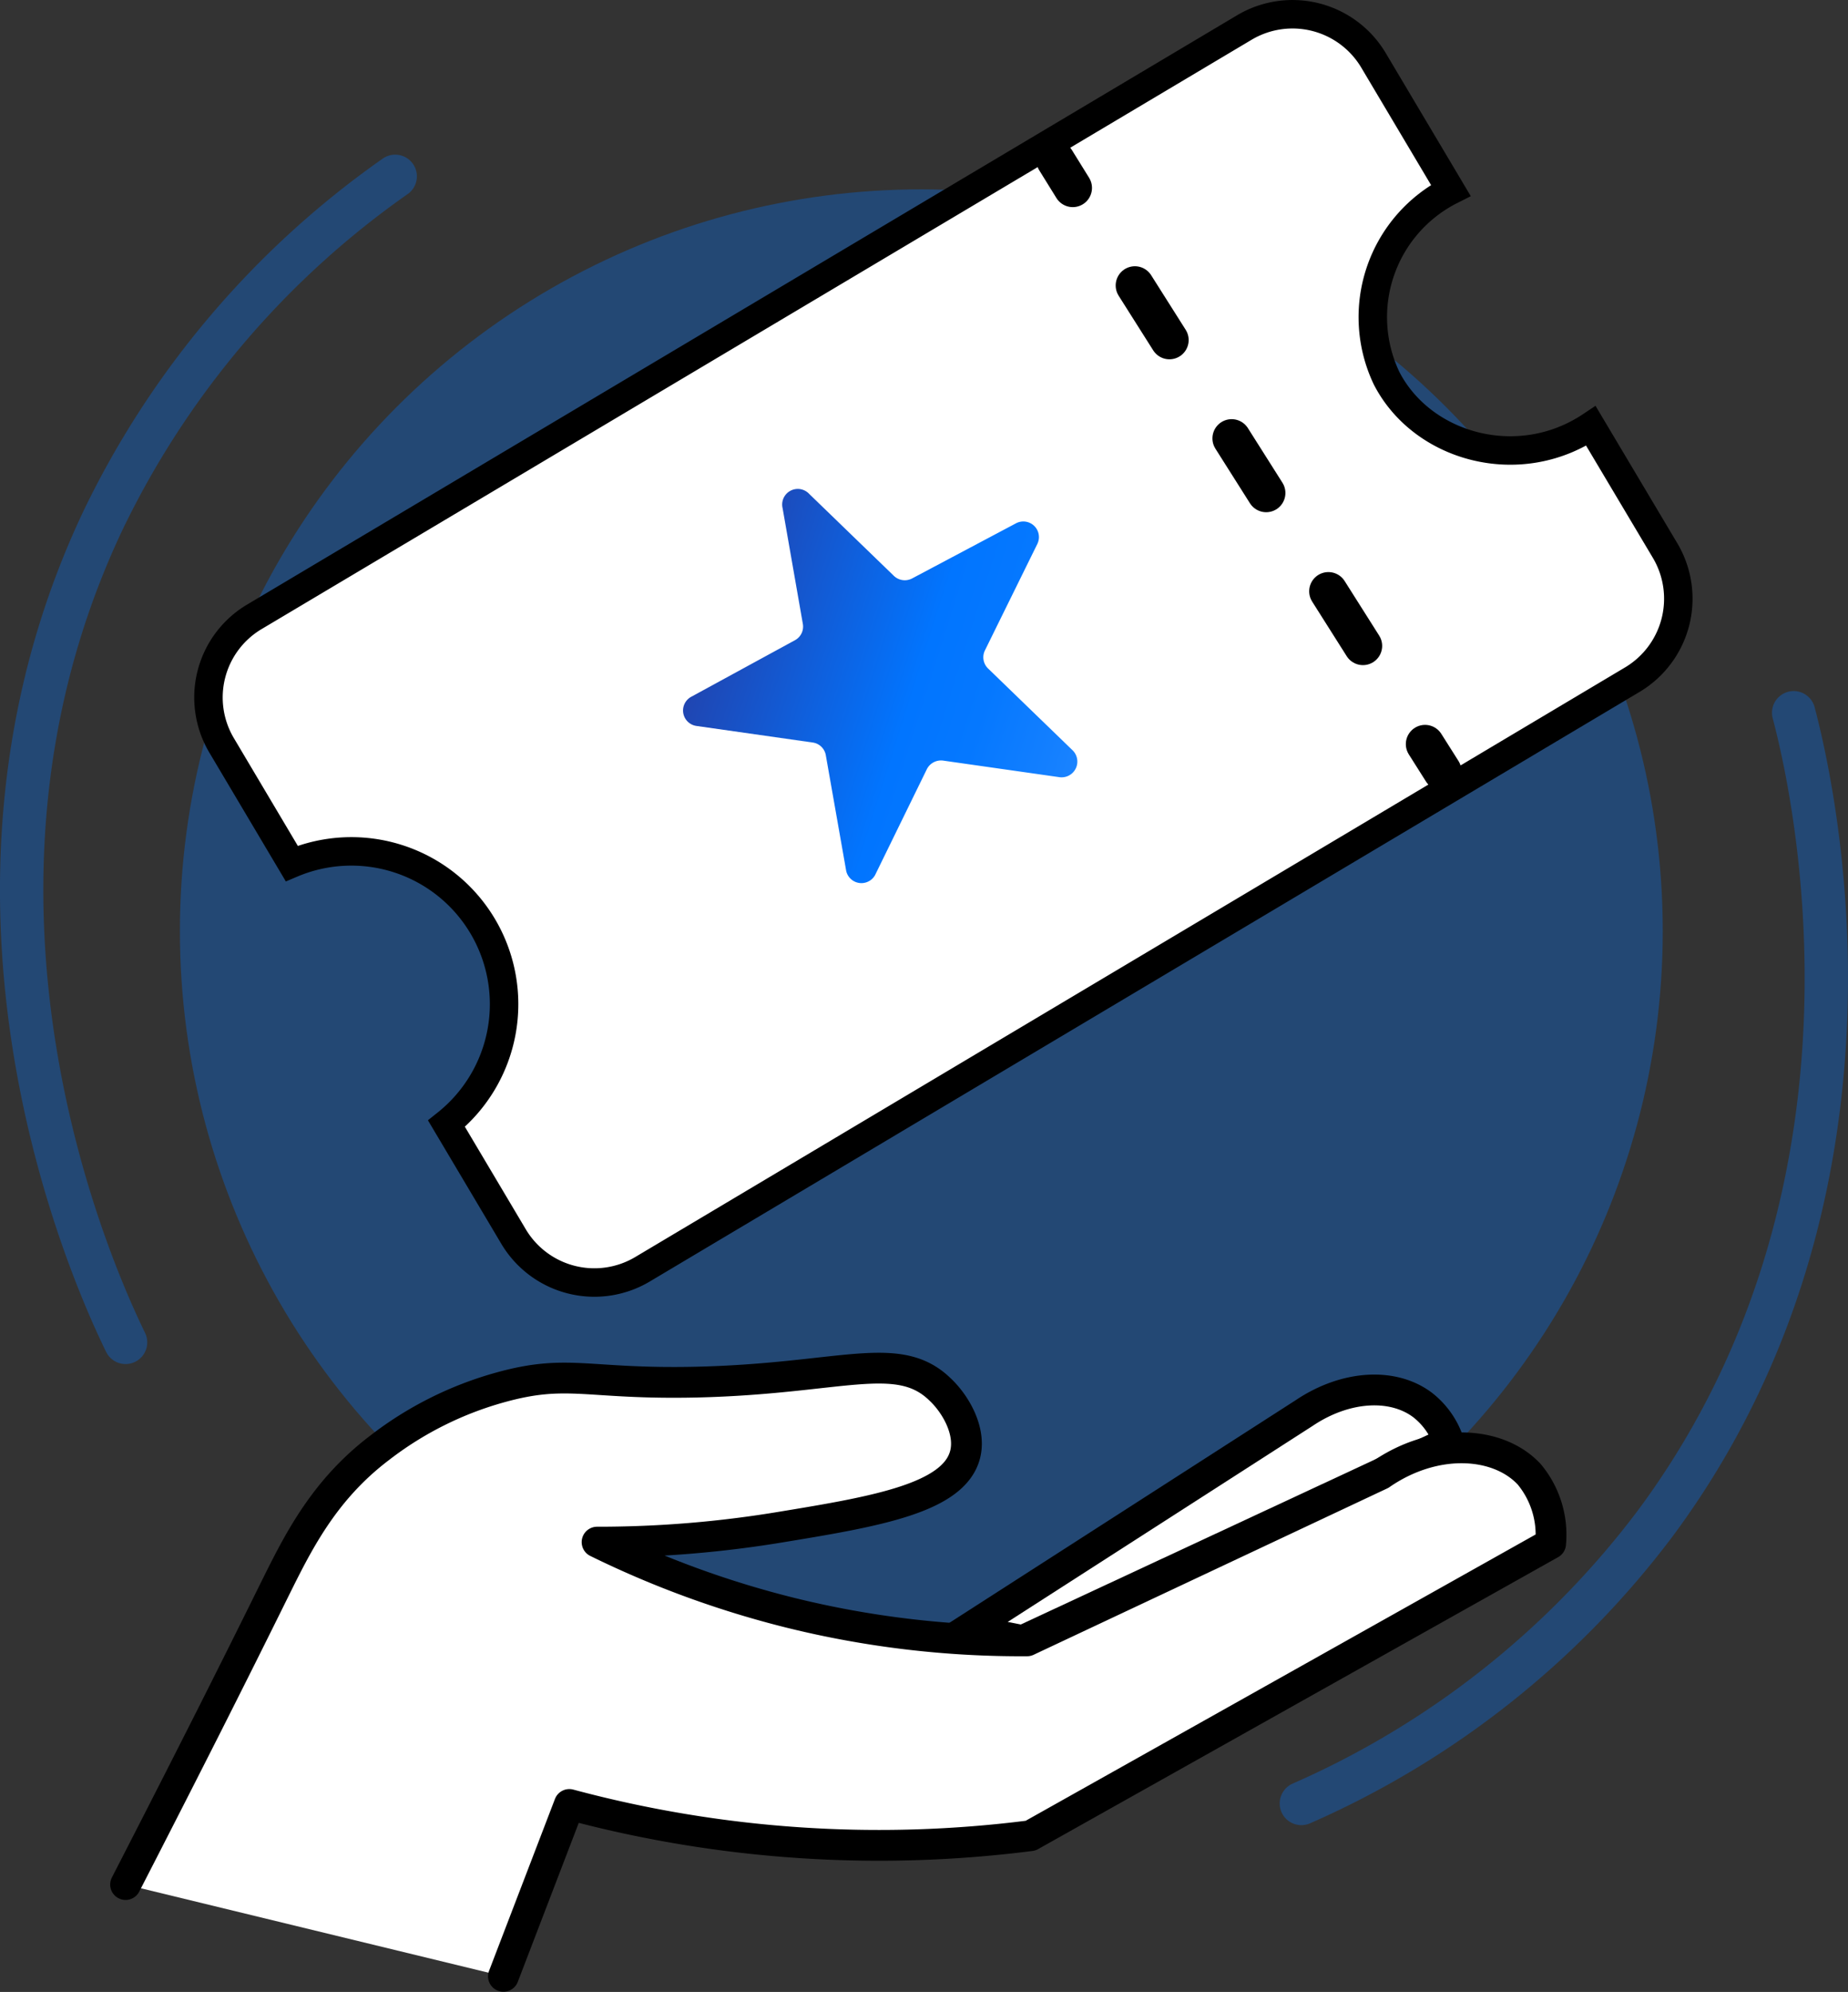
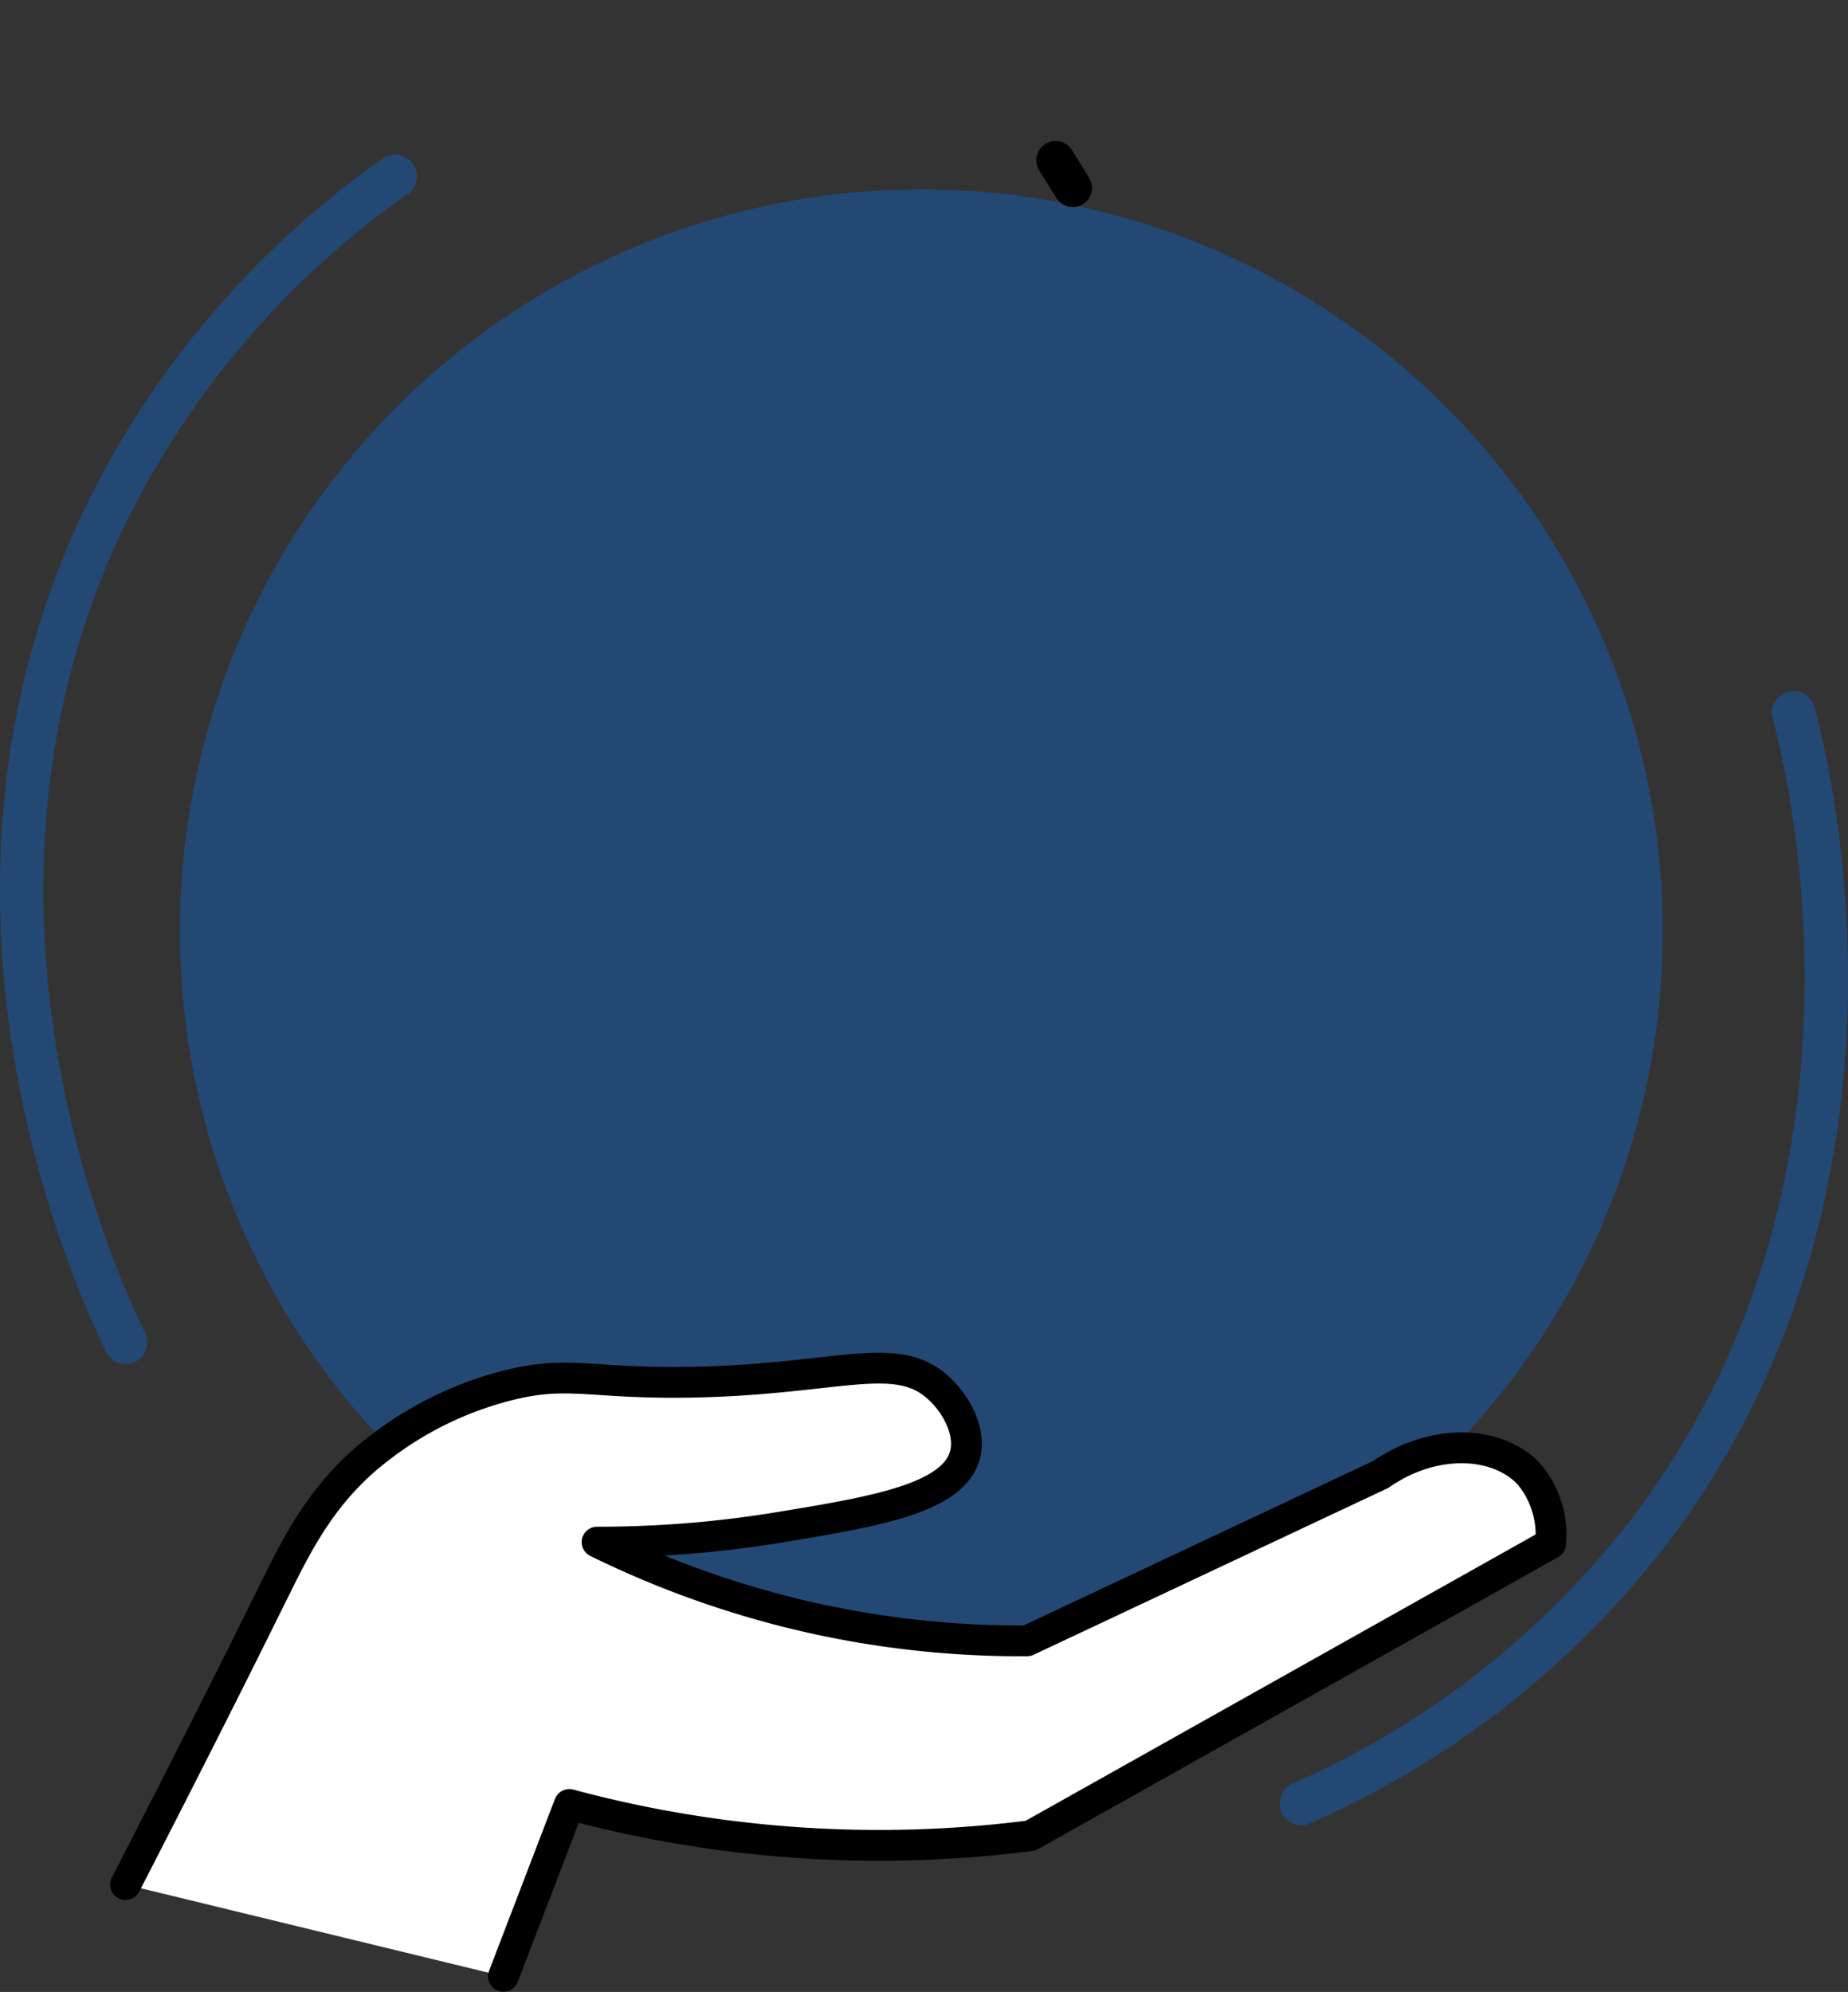
<svg xmlns="http://www.w3.org/2000/svg" viewBox="0 0 127.89 137.81">
  <rect x="0" y="0" width="127.89" height="137.81" fill="#333333" stroke="none" />
  <defs>
    <style>.cls-1,.cls-4,.cls-5{fill:none;}.cls-1{stroke:#0175ff;stroke-width:3px;}.cls-1,.cls-4,.cls-5,.cls-8{stroke-linecap:round;stroke-linejoin:round;}.cls-1,.cls-2{opacity:0.32;}.cls-2{fill:#0175ff;}.cls-3,.cls-7,.cls-8{fill:#fff;}.cls-3,.cls-4,.cls-5,.cls-7,.cls-8{stroke:#000;}.cls-3,.cls-7{stroke-miterlimit:10;}.cls-3{stroke-width:1.97px;}.cls-4,.cls-5{stroke-width:2.66px;}.cls-5{stroke-dasharray:4.47 8.05;}.cls-6{fill:url(#linear-gradient);}.cls-7,.cls-8{stroke-width:2.13px;}</style>
    <linearGradient id="linear-gradient" x1="43.35" y1="49.06" x2="70.62" y2="49.06" gradientTransform="translate(22.34 -16.37) rotate(17.5)" gradientUnits="userSpaceOnUse">
      <stop offset="0" stop-color="#2045b1" />
      <stop offset="0.32" stop-color="#0e61df" />
      <stop offset="0.55" stop-color="#0175ff" />
      <stop offset="0.73" stop-color="#0578ff" />
      <stop offset="0.92" stop-color="#137fff" />
      <stop offset="1" stop-color="#1a83ff" />
    </linearGradient>
  </defs>
  <g id="Layer_2" data-name="Layer 2">
    <g id="Layer_1-2" data-name="Layer 1">
      <path class="cls-1" d="M124.13,49.31c1.12,4.25,8,32.42-9.59,56.1a61.6,61.6,0,0,1-24.48,19.36" />
      <path class="cls-1" d="M8.69,92.87C6.77,88.92-5.49,62.64,7.13,36A61.79,61.79,0,0,1,27.35,12.2" />
      <circle class="cls-2" cx="63.76" cy="64.41" r="51.31" />
-       <path class="cls-3" d="M35.54,85.55,30.9,77.74a10.57,10.57,0,0,0-10.71-18l-4.84-8.15a6.49,6.49,0,0,1,2.26-8.92L86.12,1.9a6.52,6.52,0,0,1,8.93,2.27l5.35,9a9.83,9.83,0,0,0-4.44,13c2.47,4.79,9.14,6.64,14.14,3.3l5.15,8.65A6.52,6.52,0,0,1,113,47L44.47,87.81A6.51,6.51,0,0,1,35.54,85.55Z" />
      <path class="cls-4" d="M73.05,11.08,74.24,13" />
-       <path class="cls-5" d="M78.54,19.75,96.47,48.08" />
-       <path class="cls-4" d="M98.62,51.48l1.19,1.88" />
-       <path class="cls-6" d="M56,34.17l5.86,5.67a1.09,1.09,0,0,0,1.26.18l7.2-3.82a1.08,1.08,0,0,1,1.47,1.43L68.16,45a1.08,1.08,0,0,0,.22,1.25l5.86,5.67a1.09,1.09,0,0,1-.91,1.85l-8.07-1.15a1.1,1.1,0,0,0-1.12.6l-3.58,7.32a1.08,1.08,0,0,1-2-.29l-1.41-8a1.07,1.07,0,0,0-.91-.88l-8.07-1.15a1.08,1.08,0,0,1-.36-2L55,44.3a1.07,1.07,0,0,0,.56-1.14l-1.4-8A1.08,1.08,0,0,1,56,34.17Z" />
-       <path class="cls-7" d="M100.26,99.77a5.43,5.43,0,0,0-1.8-2.56c-2.06-1.56-5.34-1.37-8.19.54l-23.34,15,3.85.75Z" />
      <path class="cls-8" d="M8.69,130.38C13,122,16.17,115.71,18.91,110.16c1.64-3.3,3.41-7,7.37-10A24.21,24.21,0,0,1,34.57,96c4.75-1.33,6-.21,13.63-.38,10-.23,13.93-2.33,16.85.5,1.07,1,2.16,2.87,1.74,4.51-.77,3-6.12,3.93-12.64,5a77.2,77.2,0,0,1-12.83,1.06,67,67,0,0,0,13.39,4.89,66.35,66.35,0,0,0,16.37,1.94l24.47-11.51c3.74-2.59,8.15-2.32,10.29,0a6.55,6.55,0,0,1,1.47,4.79L71.32,127a82.62,82.62,0,0,1-31.92-2.16l-4.56,11.89" />
    </g>
  </g>
</svg>